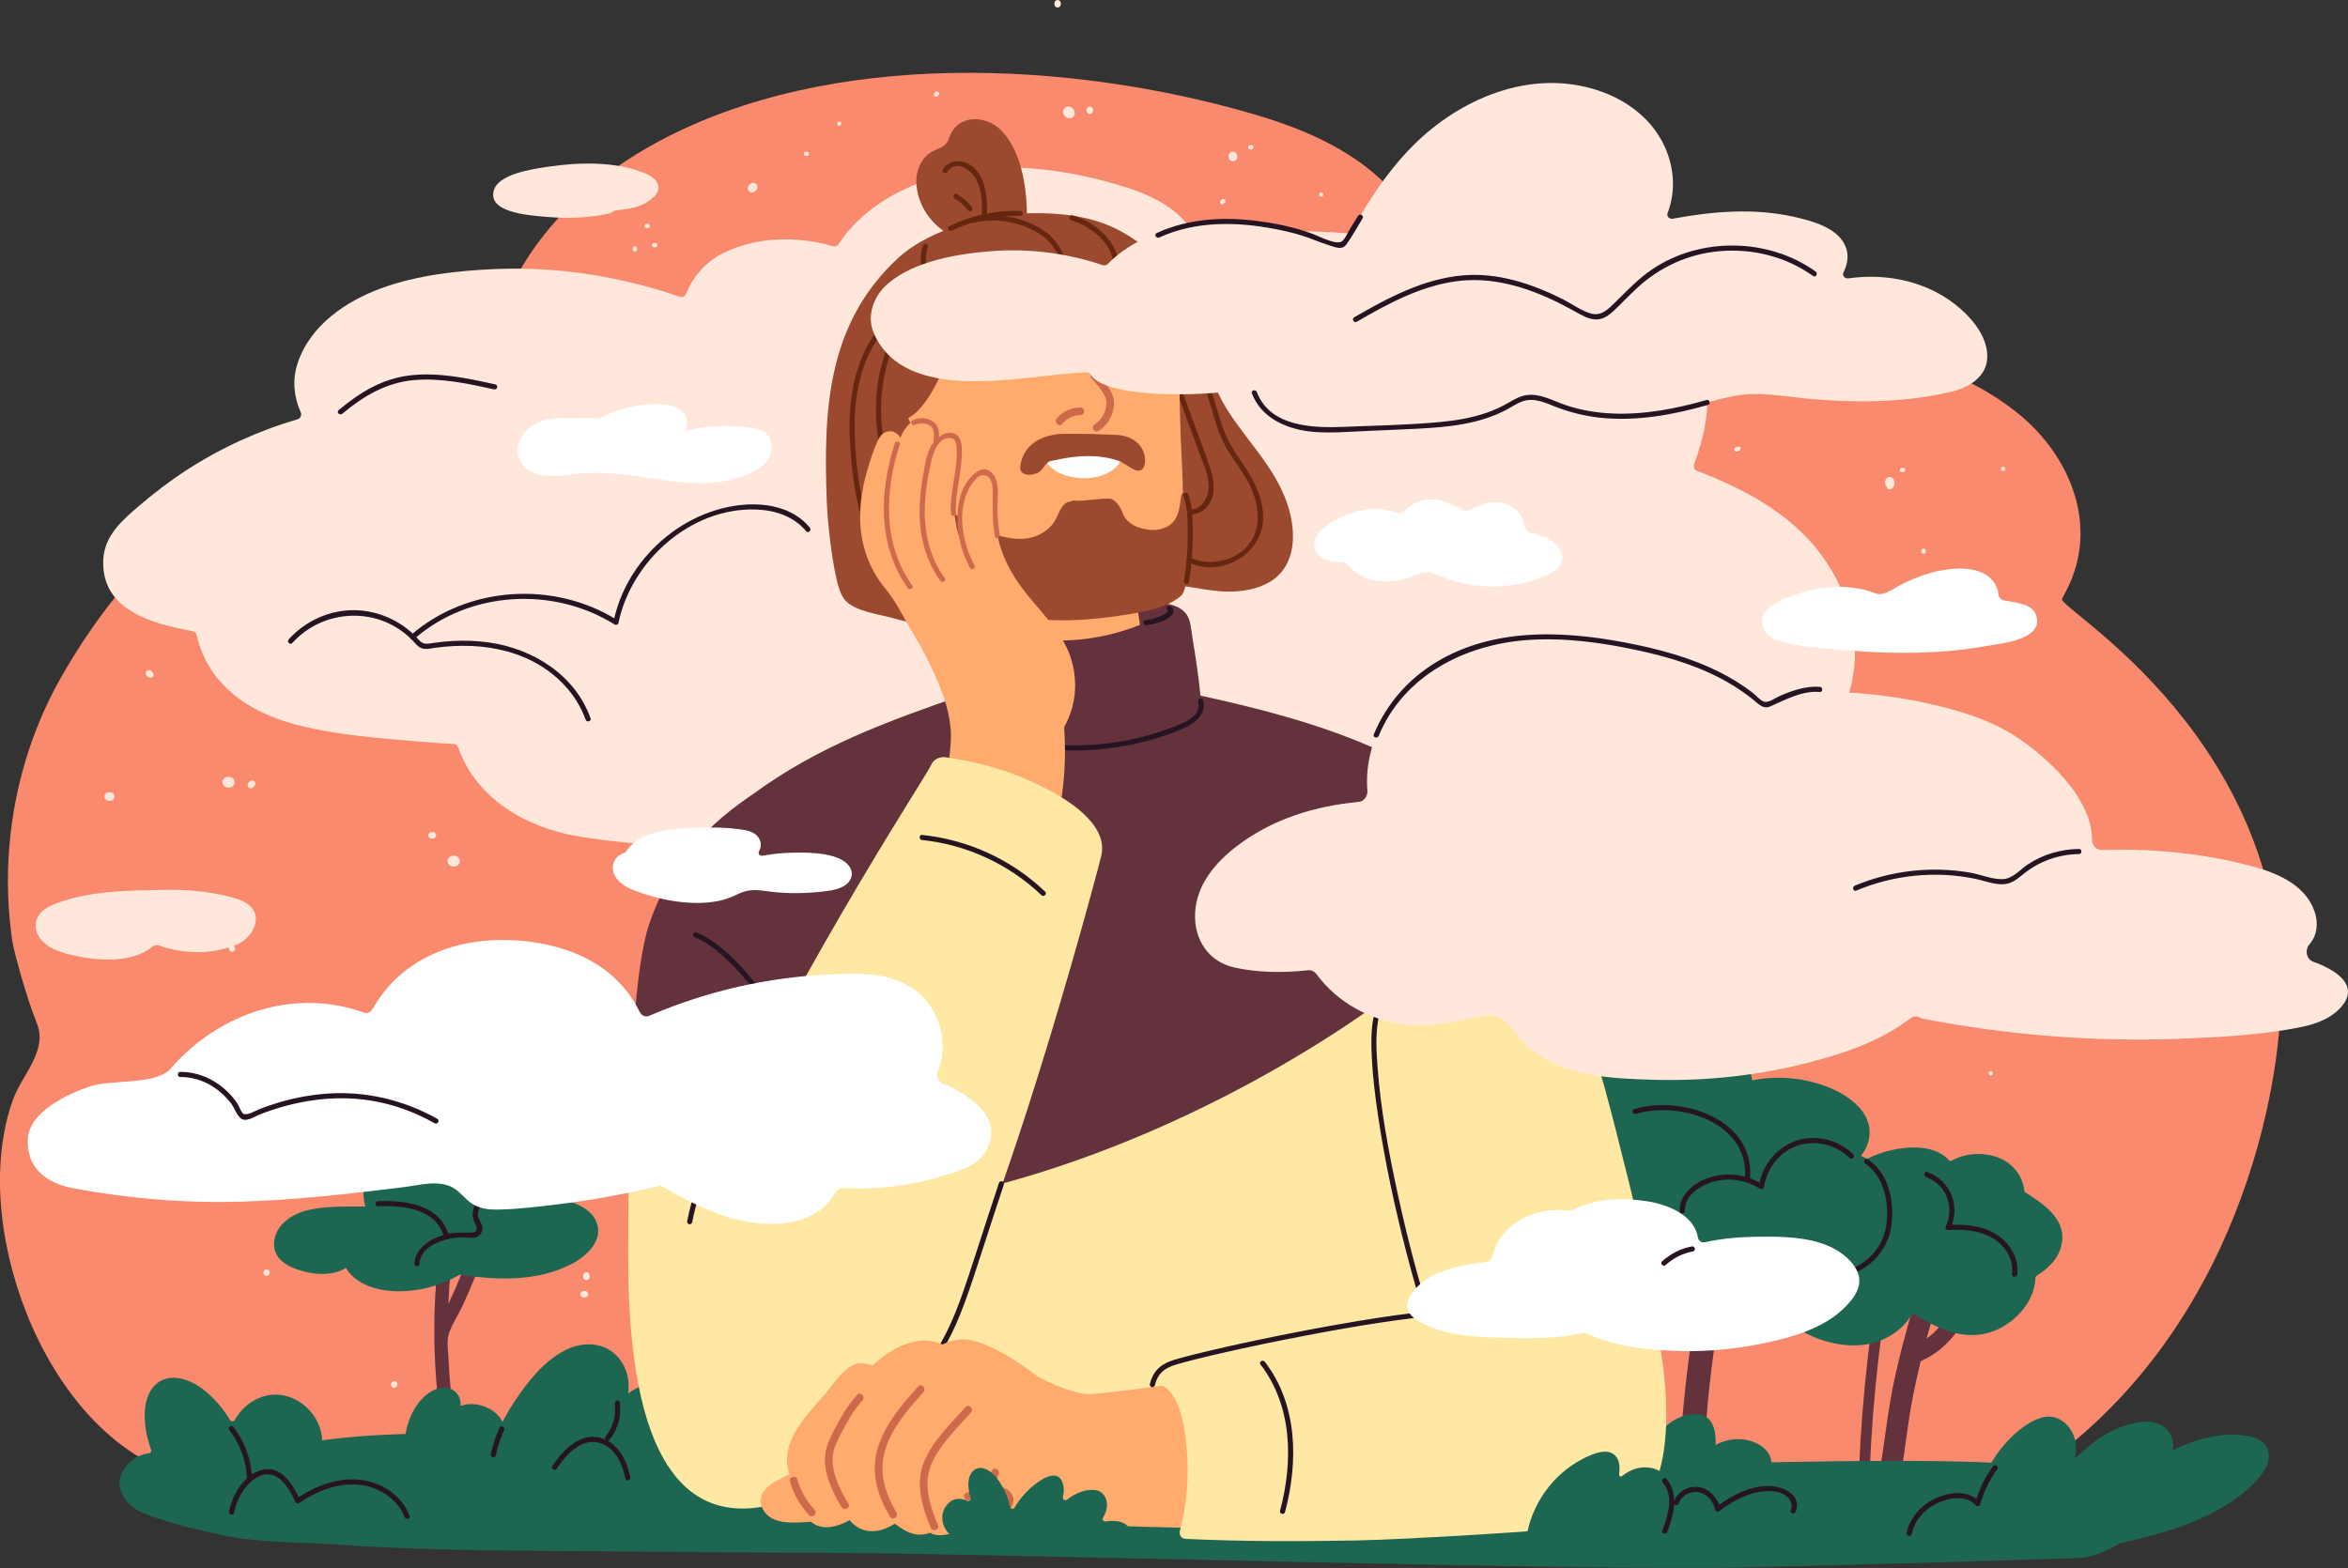
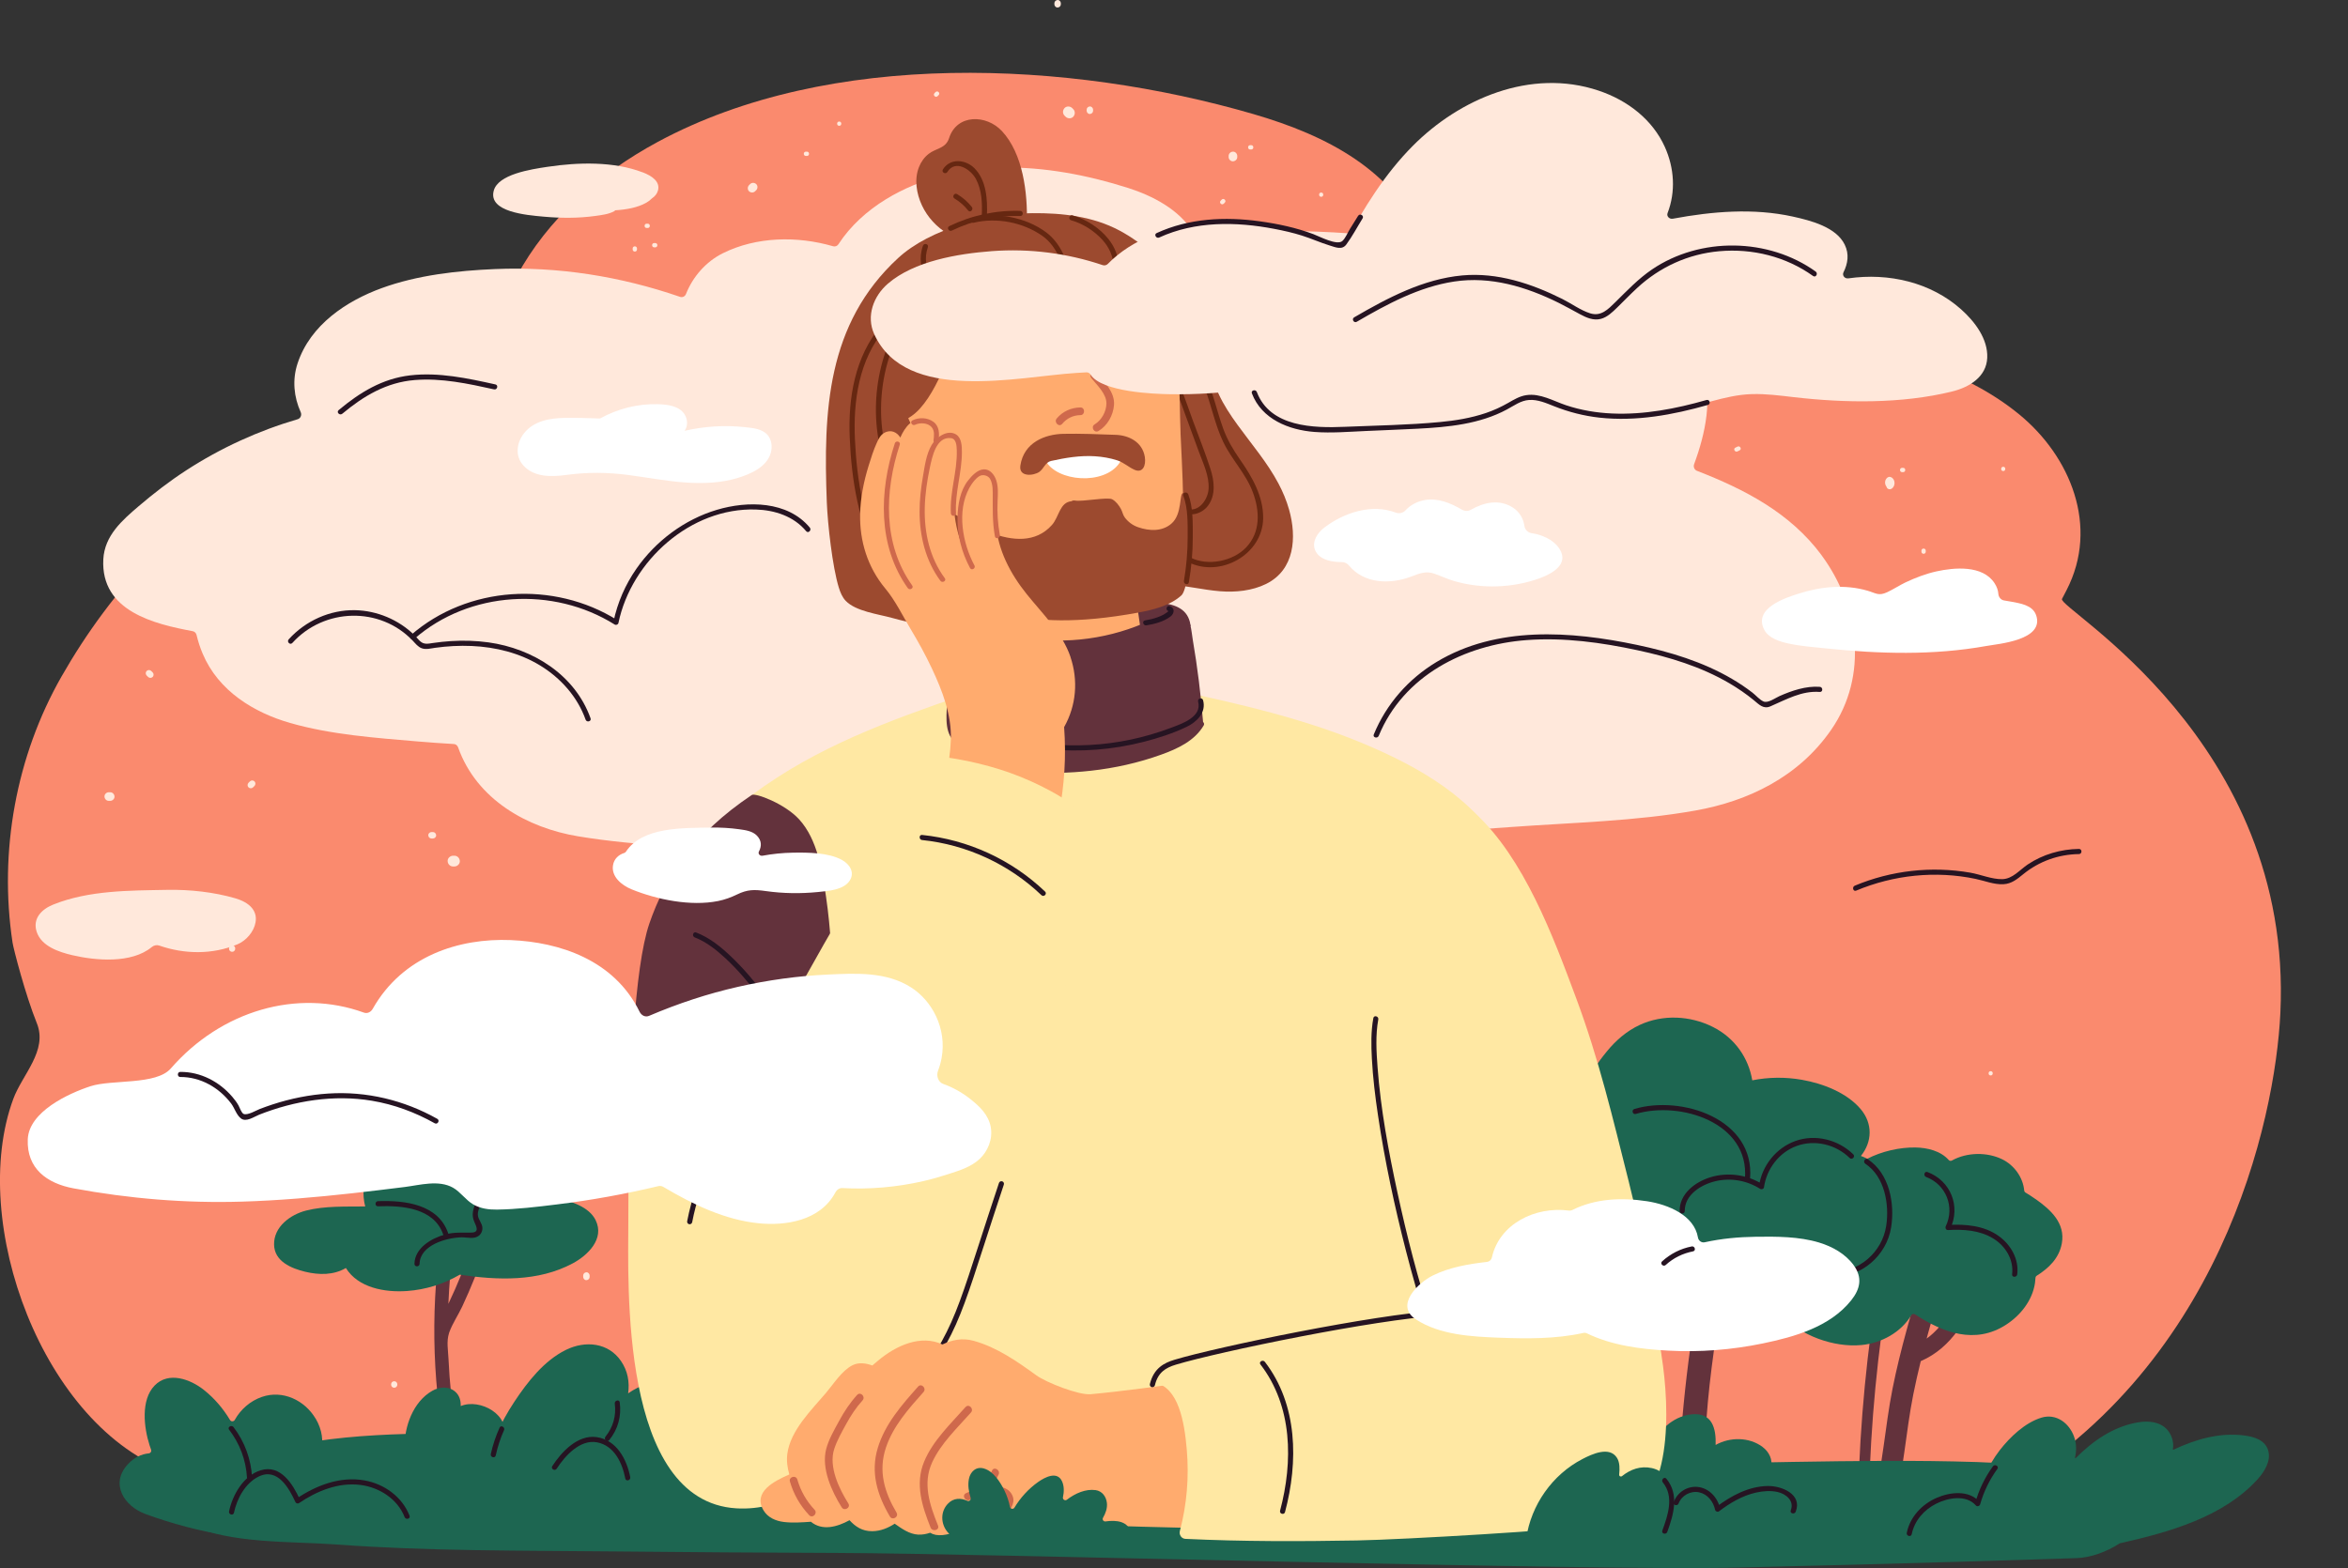
<svg xmlns="http://www.w3.org/2000/svg" id="Layer_2" data-name="Layer 2" viewBox="0 0 916.52 612.25">
  <rect x="0" y="0" width="916.52" height="612.25" fill="#333333" stroke="none" />
  <defs>
    <style>      .cls-1 {        fill: #261422;      }      .cls-2 {        fill: #662711;      }      .cls-3 {        fill: #fa8a6e;      }      .cls-4 {        fill: #fff;      }      .cls-5 {        fill: #1d6651;      }      .cls-6 {        fill: #ffab6e;      }      .cls-7 {        fill: #63323c;      }      .cls-8 {        fill: #ffe8db;      }      .cls-9 {        fill: #9c4a2f;      }      .cls-10 {        fill: #cf694c;      }      .cls-11 {        fill: #ffe8a3;      }    </style>
  </defs>
  <g id="Layer_1-2" data-name="Layer 1">
    <g>
      <path class="cls-3" d="M555.03,100.08c1.21-1.91,1.67-4.17.77-6.26-11.82-27.3-37.52-40.84-66.62-49.3-72.02-20.94-165.14-25.41-232.44,10.89-23.12,12.47-43.13,30.24-55.05,52.46-1.35,2.51-1.3,4.94-.39,7.01-.08.45-.14.91-.16,1.4-.33,13.08,14.11,20.72,24.71,26.79,11.01,6.3,22.76,11.43,34.85,15.71,24.72,8.75,51.15,13.21,77.53,14.78,30.43,1.81,60.92-.51,91.08-4.24,14.86-1.84,29.66-4.02,44.44-6.33,13.86-2.16,27.9-4.19,41.13-8.72,13.47-4.61,26.18-11.45,34.43-22.55,6.85-9.21,9.13-21.07,5.71-31.64Z" />
      <path class="cls-3" d="M777.04,584.98c89.82-49.1,111.09-147.54,113.08-189.45,5.07-106.61-87.13-158.01-85.24-161.67.6-1.17,1.21-2.32,1.8-3.47,12.8-24.81,1.49-52.24-18.55-68.63-21.49-17.57-50.33-25.5-77.61-27.37-49.22-3.39-99.04.71-148.38.15-78.55-.88-157.16,2.04-235.39,8.9-72.74,6.38-149.12,11.73-217.26,38.88-36.77,14.65-66.28,48.16-85.48,81.83C6.31,295.17-.5,332.43,4.9,368.06c.36,2.38,5,20.39,9.47,31.44,4.36,10.76-5.63,19.96-9.18,29.57-17.72,48,11.54,128.32,62,145.9,14.16,4.93,88.97-5.24,103.61-1.28.03.33.09.66.18.97,1.1,3.83,162.35-4.1,239.15-.93,77.03,3.17,290.97,52.76,366.9,11.25Z" />
      <path class="cls-8" d="M711.09,216.85c-12.34-16.7-30.26-25.85-48.71-33.02-.99-.38-1.48-1.54-1.1-2.58,4.53-12.29,7.26-25.58,3.25-38.16-5.63-17.66-20.87-25.84-36.61-31.35-34.59-12.11-70.92-19.02-107.31-21-17.72-.96-35.47-.64-53.14.89-.69.06-1.33-.3-1.71-.91-5.49-8.93-15.91-14.3-25.38-17.32-15.77-5.03-32.8-8.28-49.31-7.97-15.68.29-31.61,4.02-45.25,12.37-7.2,4.41-13.87,10.35-18.53,17.55-.46.71-1.28,1.03-2.07.81-14.03-4.09-29.93-3.8-43.03,2.7-6.63,3.29-11.76,9.19-14.43,15.95-.37.95-1.38,1.42-2.3,1.1-23.27-8.03-47.71-11.91-72.33-10.85-14.69.63-30.17,2.35-44.14,7.44-13.68,4.99-27.87,14.29-32.85,29.44-2.11,6.4-1.42,13.11,1.23,18.97.51,1.13-.04,2.45-1.18,2.78-15.3,4.48-30.01,11.19-43.57,20-6.48,4.21-12.63,8.95-18.54,14-6.34,5.42-13.26,11.41-13.75,20.69-1.08,20.39,20.15,25.3,34.89,28.07.75.14,1.33.72,1.51,1.49.59,2.49,1.38,4.93,2.36,7.24,6.14,14.64,20.04,23.05,34.17,27.11,16.06,4.61,33.36,5.8,49.89,7.22,4.67.4,9.34.72,14.02,1,.75.04,1.38.56,1.65,1.3,7.25,20.44,27.08,31.46,46.83,34.73,23.87,3.96,48.56,4.39,72.68,5.35,48.38,1.91,96.82,1.43,145.2-.4,49.01-1.85,97.95-5.08,146.87-8.62,23.69-1.71,47.87-2.22,71.32-6.38,20.79-3.68,40.42-13.23,53.07-31.54,14.61-21.14,10.92-48.29-3.74-68.13Z" />
      <path class="cls-7" d="M733.52,498.69c-4.75,28.24-7.51,56.77-8.21,85.41-.07,2.7,4.13,2.7,4.2,0,.69-28.26,3.37-56.42,8.06-84.29.44-2.64-3.6-3.78-4.05-1.12Z" />
      <path class="cls-7" d="M767.41,499.39c-3.65,8.34-7.75,17.85-15.37,23.27,2.18-8.02,4.56-15.99,6.94-23.95,1.55-5.19-6.55-7.41-8.1-2.23-4.53,15.12-9.07,30.27-12.15,45.77-2.98,14.97-3.76,30.35-7.82,45.1-1.44,5.22,6.66,7.45,8.1,2.23,4.06-14.75,4.84-30.13,7.82-45.1.87-4.36,1.86-8.69,2.92-13.01,12.32-5.35,18.29-16.91,23.45-28.69,1.72-3.92-4.07-7.35-5.8-3.39Z" />
      <path class="cls-5" d="M794.66,468.27c-1.23-.88-2.59-1.77-4.03-2.64-.29-.17-.47-.48-.5-.81-.47-5.09-3.88-9.88-8.63-12.19-5.83-2.84-13.73-2.77-19.57.49-.42.23-.95.18-1.26-.18-3.13-3.55-8.32-4.82-13.02-4.9-11.87-.18-28.48,5.96-31.22,18.99-.05.22-.07.43-.09.64-.63-.35-1.41-.52-2.35-.44-10.67.97-20.24,7.49-24.15,17.65-3.69,9.58-1.36,20.9,5.5,28.46,7.37,8.12,20.4,12.86,31.24,11.84,7.85-.74,15.49-4.97,19.48-11.66.3-.51.97-.64,1.46-.32,10.8,7.11,23.44,11.89,35.55,4.03,5.63-3.65,10.23-9.45,11.26-16.21.1-.69.17-1.38.2-2.07.02-.34.19-.66.49-.84,4.71-2.96,8.76-6.84,9.8-12.65,1.4-7.87-4.31-13.06-10.15-17.21Z" />
      <path class="cls-5" d="M733.19,456.66c-1.59-2.74-4.03-4.34-6.81-5.31,4.44-5.51,4.7-12.67-.13-18.35-5.41-6.36-14.64-9.93-22.86-11.38-6.46-1.14-13.04-1.07-19.41.2-1.43-8.55-6.62-16.48-15.45-20.88-8.8-4.39-19.44-4.93-28.44-.77-5.12,2.37-9.43,6.13-12.89,10.39-1.72,2.12-3.73,4.61-5.11,7.26-12.6,1.62-19.56,12.56-16.06,24.09.78,2.55,1.19,3.29-1.22,4.99-1.34.95-3.03,1.61-4.52,2.3-3.27,1.51-6.64,2.81-9.95,4.25-5.59,2.42-11.14,5.28-15.43,9.57-7.72,7.71-10.06,21.26.11,28.17,1.81,1.23,3.78,2.13,5.88,2.78.42.68,1.13,1.21,2.14,1.33,31.04,3.63,62.37,3.16,93.5.91,7.66-.55,15.32-1.17,22.97-1.93,5.57-.55,11.61-1.3,15.51-5.58,1.53-1.68,2.62-3.82,2.87-6.05.33-2.98-1.49-4.49-1.99-7.18-.89-4.79,10.32-4.91,13.5-6.46,4.93-2.41,6.48-7.75,3.8-12.35Z" />
      <path class="cls-9" d="M391.07,51.16c-6.06-6.5-17.56-6.7-20.6,2.76-1.32,4.11-5.02,3.88-7.94,6.13-1.73,1.33-2.99,3.12-3.8,5.14-1.92,4.8-1,10.43,1.14,15,4.35,9.31,14.32,15.28,24.52,14.88.3.68,1,1.2,1.93,1,5.14-1.15,9.72-3.68,13.46-7.38.06-.05.09-.11.14-.17.5-.24.88-.72.9-1.43.34-11.58-1.44-27.03-9.75-35.94Z" />
      <path class="cls-7" d="M175.26,520.55c.05-.16.1-.31.16-.47,1.25-3.41,3.5-6.71,5.04-10.02,3.43-7.35,6.45-14.88,9.04-22.57,1.1-3.26-4.06-4.66-5.15-1.42-2.65,7.87-5.77,15.54-9.33,23.02.32-7.59.98-15.17,2.02-22.71.46-3.36-4.68-4.81-5.15-1.42-3.95,28.77-2.97,57.84,3.03,86.26.71,3.36,5.86,1.94,5.15-1.42-1.79-8.47-3.12-17.03-4-25.63-.46-4.54-.8-9.09-1.01-13.64-.15-3.37-.83-6.71.2-9.98Z" />
      <path class="cls-5" d="M232.52,476.45c-2.56-5.24-9.62-7.56-15.86-8.67,7.17-6.22,15.14-16.64,4.78-22.4-10.84-6.03-24.68-6.67-36.6-3.56-11.13-1.87-23.01-1.87-32.59,4.89-7.9,5.58-12.11,15.14-9.69,24.36-7.66.09-15.84-.26-23.14,1.62-6.08,1.57-12.58,6.31-12.44,13.28.13,6.55,6.71,9.28,12.14,10.59,5.45,1.32,11.15,1.35,15.89-1.46,4.79,7.73,15.19,9.6,23.87,8.98,7.32-.52,14.34-2.73,20.59-6.37,14.84,2.19,30.55,2.82,44.09-4.42,5.84-3.12,12.52-9.56,8.95-16.84Z" />
      <path class="cls-9" d="M499.05,188.82c-4.33-8.19-10.41-15.25-15.99-22.93-2.79-3.84-5.42-7.82-7.38-12.08-2.42-5.25-3.6-10.87-4.87-16.42-2.12-9.27-5.25-18.14-10.69-26.25-5.72-8.53-13.66-16.06-23.14-21.13-10.34-5.52-22.22-6.88-34.02-6.78-16.9.14-39.78,5.89-52.42,17.56-27.82,25.68-29.17,59.73-27.8,95.32.33,8.43,2.18,25.19,4.68,33.3.59,1.9,1.36,3.8,2.73,5.22,3.91,4.06,12.67,5.16,17.95,6.61,7.46,2.05,15.06,3.69,22.82,3.94,11.71.38,23.41-1.55,34.44-5.08,10.95-3.5,21.59-7.94,32.91-10.39,6.02-1.3,12.18-1.93,18.36-1.48,6.59.48,13,2.09,19.58,2.62,6.07.49,12.57-.17,18-2.85,11.19-5.53,12.02-18.25,8.98-29-1.03-3.64-2.45-7-4.14-10.19Z" />
      <path class="cls-7" d="M464.73,244.43c-.77-6.97-6.41-8.27-10.93-9.04-8.13-1.39-16.54-1.82-24.78-2.3-8.58-.5-17.2-.5-25.79.02-6.36.38-12.69,1.1-19,1.91-4.97.61-14.2.93-14.2,7.37,0,.59,2.19,6.27,5.13,8.47,4.18,3.14,9.23,5.82,14.04,8.03,8.77,4.03,18.53,6.07,28.32,6.21,9.77.14,19.58-1.6,28.59-5.07,8.08-3.11,16.99-7.21,16.87-16.31.37-.25,1.81,1.25,1.75.71Z" />
      <path class="cls-2" d="M458.07,132.35c5.25,5.48,9.43,11.91,12.14,19.01,2.67,6.99,4.03,14.44,7.27,21.21,3.3,6.9,8.87,12.4,11.56,19.65,2.73,7.34,3.07,15.58-2.67,21.58-5.14,5.36-14.94,7.34-21.64,3.91-1.14-.58-2.16,1.14-1.01,1.73,12.49,6.38,29.18-2.89,29.34-17.07.1-8.58-4.28-16.11-9.02-22.91-2.68-3.84-4.98-7.73-6.59-12.14-1.53-4.18-2.62-8.49-3.99-12.72-2.88-8.89-7.5-16.91-13.97-23.66-.89-.93-2.3.48-1.41,1.41h0Z" />
      <path class="cls-2" d="M456.4,147.06c2.63,4.45,4.26,9.38,6.03,14.22,1.83,4.99,3.66,9.99,5.49,14.98,1.7,4.63,4.2,9.69,3.83,14.74-.35,4.79-4.94,10.33-9.97,6.83-1.06-.74-2.06,1-1.01,1.73,3.5,2.44,8.26,1.21,10.75-2.09,3.18-4.22,2.45-9.83.92-14.53-2.08-6.41-4.61-12.69-6.92-19.01-2.21-6.03-4.11-12.33-7.4-17.88-.65-1.11-2.38-.1-1.73,1.01h0Z" />
      <path class="cls-11" d="M628.76,577.27c-.03-.11-.07-.2-.1-.29,1.89-74.23-9.01-171.53-39.4-239.88-9.94-22.36-31.33-35.45-52.94-45-25.76-11.39-53.37-17.44-80.79-23.35-1.6-.34-2.73.72-3.05,1.95-10.39,2.03-20.98,2.62-31.53,1.66-8.79-.8-18.46-2.35-24.58-9.28,2.88-.33,2.76-4.97-.35-5.01-3.35-.04-6.44,1.2-8.89,3.46-.15.13-.27.27-.37.42-.55-.17,1.53,5.19.87,5.42-29.95,10.36-58.65,19.64-84.35,36.27-26.48,17.13-42.38,35.53-49.07,67.03-13.25,62.36,3.83,121.72-.96,185.33-.83,10.99-2.01,32.22,11.59,32.63,53.91,1.61,78.5,2.34,132.39,4.59,26.74.99,231.13-7.22,231.19-8.69,0-.22.01-.44.02-.67.78-1.78.96-3.93.31-6.57Z" />
      <path class="cls-7" d="M665.32,493.76c-5.78,28.67-9.23,57.77-10.27,87.01-.21,5.95,19.18,1.26,13.72-1.07-7.28-3.1-.16-55.6,5.46-83.48,1.17-5.8-7.73-8.29-8.91-2.46Z" />
      <path class="cls-1" d="M216.67,457.61c-6.68-1-13.44-.2-19.62,2.58-5.31,2.38-11.46,6.73-12.44,12.93-.22,1.37-.03,2.63.52,3.91.83,1.91,2.11,4.19-1.17,4.24-3.51.06-6.75-.22-10.19.73-5.34,1.47-11.86,5.24-11.99,11.47-.03,1.29,1.97,1.29,2,0,.15-7.35,10.58-10.24,16.42-10.35,2.17-.04,4.92.85,6.76-.66,1.25-1.02,1.67-2.74,1.09-4.24-.7-1.84-1.85-2.8-1.45-4.99.26-1.45,1-2.85,1.84-4.05,1.85-2.66,4.55-4.63,7.37-6.16,6.18-3.37,13.4-4.53,20.34-3.49,1.26.19,1.8-1.74.53-1.93h0Z" />
-       <path class="cls-7" d="M307.07,483.06c26.1-11.84,52.14-12.54,79.88-19.77,89.49-23.3,156.93-74.81,166.24-83.43,8.66-8.03-6.28-28.69,4.28-34.04,9.71-4.92,20.07-8.16,30.2-12.02-10.51-20.37-30.82-32.63-51.34-41.71-25.76-11.39-53.37-17.44-80.79-23.35-1.6-.34-2.73.72-3.05,1.95-10.39,2.03-20.98,2.62-31.53,1.66-8.79-.8-18.46-2.35-24.58-9.28,2.88-.33,2.76-4.97-.35-5.01-3.35-.04-6.44,1.2-8.89,3.46-.15.13-.27.27-.37.42-.55-.17,1.53,5.19.87,5.42-29.95,10.36-58.65,19.64-84.35,36.27-26.48,17.13-42.38,35.53-49.07,67.03-10.47,49.27-2.01,96.66-.36,145.76,15.27-14.38,34.04-24.65,53.21-33.35Z" />
      <path class="cls-5" d="M261.46,538.78c-5.9.06-11.57,2-16.27,5.26.59-4.32-.09-8.68-2.79-12.62-4.94-7.21-13.9-8.09-21.5-4.35-8.57,4.22-15,12.53-20.07,20.16-5.52,8.3-9.53,17.44-12.04,26.98-.75,2.86,3.84,4.08,4.59,1.22.43-1.62.91-3.24,1.43-4.85-.05.98.45,1.97,1.75,2.25,12.66,2.69,25.36,5.98,38.21,7.73,10.7,1.45,22.14,1.18,31.56-4.49,7.58-4.56,13.7-12.34,13.51-21.26-.21-9.99-8.37-16.12-18.39-16.03Z" />
      <path class="cls-5" d="M885.39,566.41c-1.23-4.25-5.67-5.47-9.58-5.95-9.54-1.17-18.83,1.53-27.42,5.59-.12.06-.25-.04-.23-.18.25-1.43.16-2.95-.39-4.5-2.1-5.97-8.14-6.95-13.66-5.93-9.38,1.73-17.23,7.21-23.88,13.89-.12.12-.31.01-.27-.15.6-2.7.63-5.47-.36-8.22-1.91-5.34-7.03-9.18-12.77-7.42-6.39,1.96-12.25,7.56-16.25,12.71-1.19,1.53-2.25,3.13-3.22,4.78-.03.05-.09.08-.15.08-2.52-.13-4.42-.2-5.46-.24-23.88-.77-47.89-.44-71.78-.06-49.86.8-99.69,2.73-149.57,2.43-99.28-.59-197.98-9.02-297.08-12.3-27.53-.91-55.12-1.47-82.69-1.25-.02,0-.03,0-.05,0-15.92.13-31.91.72-47.64,3.09-14.25,2.15-30.89,3.71-43.85,9.95-10.13,4.88-18.25,16.03-4.93,22.57,15.35,7.53,39.79,6.48,56.92,7.74,35.84,2.64,71.87,2.35,107.79,2.72,29.43.3,58.85.5,88.28.6,58.58.21,292.75,7.05,351.57,5.7,29.41-.68,58.82-1.45,88.22-2.32,14.56-.43,29.12-.89,43.68-1.36,5.38-.18,11.62-2.4,16.77-5.75.02-.01.03-.02.05-.02,19.37-4.37,40.54-10.29,53.94-25.17,2.55-2.83,5.15-7.06,4-11.04Z" />
      <path class="cls-6" d="M416.62,276.08c6.98-.36,14.28-1.46,20.82-4.02,3.96-1.54,7.71-3.54,11.46-5.53-2.73-13.45-4.77-27.06-6.32-40.69.43-.45.58-1.17.02-1.73-.08-.08-.17-.16-.25-.24-.08-.71-.64-1.1-1.2-1.18-9.62-9.2-22.76-16.31-35.25-20.49-6.21-2.08-12.86-3.11-19.38-2.13-3.3.5-17.09-11.91-16.91-10.71,0,0,10.64,54.33,12.5,78.26,10.09,6.43,22.78,9.07,34.5,8.47Z" />
      <path class="cls-6" d="M460.82,169.17c-.65-16.15.39-33.88-6.11-49.04-3.77-8.79-10.5-15.71-19.14-19.8-26.08-12.33-60-6.18-75.26,19.62-5.9,9.97-9.09,22.87-7.98,34.45,1.05,11,7.58,18.88,15.16,26.13,1.79,7.49,3.58,14.97,5.37,22.46,2.95,12.33,3.51,25.74,17.11,30.92,9.76,3.71,22.24,3.52,32.54,3.11,13.42-.53,30.96-2.32,37.48-16.16,3.48-7.39,1.19-42.48.82-51.69Z" />
      <path class="cls-7" d="M469.61,281.92c-.88-10.77-2.2-21.5-4.03-32.17-.58-3.38-.64-8.46-4.07-10.68-3.39-2.18-7.1.42-10.06,1.95-3.55,1.84-7.3,3.38-11.12,4.67-8.02,2.7-16.52,4.19-25.05,4.39-7.47.18-15.05-.42-22.3-2.16-3.65-.88-7.23-2.05-10.59-3.65-3.55-1.69-10.75-8.86-12.55-1.17-.96,4.09-.07,9.14,0,13.32.08,4.61.2,9.21.36,13.82-.19.18-.31.43-.31.76-.03,4.86-1.44,11.75.93,16.28.86,1.64,2.31,2.83,4,3.77,13,11.32,34.27,11.73,50.97,9.89,9.37-1.03,18.6-3.1,27.4-6.26,6.63-2.37,13.12-5.46,16.65-11.4.32-.53.14-1.04-.22-1.37Z" />
      <path class="cls-9" d="M461.9,192.48c-1.77,0-.21,8.23-4.72,12.04-3.62,3.05-8.5,2.87-12.97,1.32-2.05-.71-3.87-2.05-5.17-3.8-.74-1-.91-2.26-1.5-3.33-.79-1.41-1.94-2.96-3.39-3.75-1.83-1-11.56,1.01-14.56.48-.56-.1-1,.02-1.34.26-4.65.44-4.82,6.1-7.62,9.26-12.76,14.4-37.08-4.02-42.02-6.67-1.06-.57-2.16-.37-2.91.6-1.25,1.62-1.24,3.28-.99,5.25.52,4.05,1.67,8.13,2.86,12.02,1.6,5.24,3.29,11.79,8.15,15,5.28,3.49,20.22,17.01,68.71,8.01,5.65-1.05,12.31-2.7,16.68-6.66,4.36-3.95,3.63-40.03.79-40.03Z" />
      <path class="cls-1" d="M467.67,273.92c1.66,6.13-6.61,8.75-10.87,10.36-4.99,1.87-10.12,3.37-15.33,4.48-10.66,2.26-21.6,2.81-32.44,1.77-1.28-.12-1.27,1.88,0,2,12.54,1.2,25.22.25,37.42-2.88,5.69-1.46,11.43-3.3,16.74-5.85,4.02-1.93,7.73-5.57,6.42-10.4-.34-1.24-2.27-.71-1.93.53h0Z" />
      <path class="cls-11" d="M331.27,497.96c-1.93-17.33-3.42-34.71-4.48-52.12-7.62-3.52-14.12-8.45-21.24-12.98-7.01-4.46-14.53-8.4-21.86-12.32-11.83-6.33-23.91-10.57-36.94-9.01-1.26,23-1.49,48.02-1.49,65.51,0,23.62-3.5,109.18,42.18,111.9,18.12,1.08,35.16-9.81,44.89-26.47,5.04-8.64,5.02-17.99,3.69-27.64-1.69-12.28-3.39-24.54-4.76-36.86Z" />
      <path class="cls-7" d="M247.64,454.23c9.12-3.41,18.23-6.75,27.58-9.49,9.35-2.73,19-5.45,28.67-6.79,7.44-1.03,15.04.23,22.43-.72-.18-3.4-.34-6.8-.49-10.2-1.09-25.53.33-51.51-3.39-76.85-1.48-10.12-3.31-22.35-10.48-30.23-5.61-6.17-17.14-10.46-18.52-9.53-22.76,15.22-33.86,32.36-39.97,50.18-5.94,17.32-7.63,60.75-8.06,94.5.73-.31,1.48-.6,2.22-.88Z" />
      <path class="cls-1" d="M271.19,366.02c4.56,1.75,8.51,4.93,12.06,8.22,4.61,4.29,8.72,9.12,12.53,14.12,7.85,10.31,14.69,21.54,20.18,33.29,2.37,5.07,4.56,10.33,5.82,15.8.29,1.25,2.22.72,1.93-.53-2.55-11.11-8.32-21.7-14.07-31.43-6.75-11.43-14.55-22.68-24.17-31.9-4.02-3.85-8.5-7.49-13.75-9.5-1.2-.46-1.72,1.47-.53,1.93h0Z" />
      <path class="cls-1" d="M456.04,238.59c.28.09-1.9,1.43-1.97,1.46-.76.38-1.54.72-2.33,1-1.56.56-3.16.93-4.79,1.19-1.27.2-.73,2.13.53,1.93,3.15-.49,6.85-1.47,9.43-3.46,1.53-1.18,1.8-3.39-.33-4.05-1.23-.38-1.76,1.55-.53,1.93h0Z" />
      <path class="cls-10" d="M425.98,147.61c2.21,2.78,5.94,6.12,5.9,9.94-.03,3.16-1.9,6.53-4.6,8.15-1.65.99-.15,3.59,1.51,2.59,3.48-2.09,5.74-6.1,6.05-10.12.4-5.1-3.82-9.01-6.74-12.69-1.2-1.51-3.31.62-2.12,2.12h0Z" />
      <path class="cls-10" d="M421.71,159.09c-3.57.04-6.91,1.55-9.22,4.29-1.24,1.47.88,3.6,2.12,2.12,1.82-2.16,4.27-3.38,7.1-3.41,1.93-.02,1.93-3.02,0-3h0Z" />
      <path class="cls-9" d="M465.2,130.16c-1.58-6.33-3.63-12.47-6.66-18.25-.31-.59-.76-.9-1.24-1-.7-.15-1.31-.58-1.76-1.15-9.75-12.37-27.22-18.53-43.41-19.18-14.91-.6-29.86,3.46-41.29,12.1-.12.01-.24.03-.37.06-10.52,2.95-17.05,12.68-22.65,21.41-7.14,11.15-7.2,24.8-8.84,37.6,0,.05,0,.09,0,.13-2.1,1.16-1.01,4.83,1.41,3.9,10.64-4.08,5.86,3.11,15.32-3.27,9.56-6.45,16.1-27.76,17.92-33.32,2.18-6.69,7.32-10.53,14.18-11.84,6.95-1.32,13.85.02,20.79.58,8.48.68,16.87.1,25.25-1.27,9.59-1.57,16.43,5.3,22.35,11.79.27.3.54.59.72.95,2.52,5.15,4.05,11.03,5.84,16.08.54,1.52,3.03,2.28,3.84.5,2.24-4.92-.17-10.88-1.4-15.82Z" />
      <path class="cls-2" d="M434.36,115.03c3.4-7.3,3.5-15.19-1.67-21.67-3.47-4.35-8.69-7.77-14.06-9.28-1.24-.35-1.77,1.58-.53,1.93,4.6,1.29,9.02,4.12,12.22,7.65,5.32,5.86,5.57,13.38,2.31,20.37-.54,1.16,1.18,2.18,1.73,1.01h0Z" />
      <path class="cls-2" d="M417.59,112.69c.71-7.78-2.86-17.26-9.25-21.99-8-5.93-19.24-7.97-28.82-5.66-1.25.3-.72,2.23.53,1.93,8.97-2.17,19.2-.2,26.8,5.11,6.13,4.28,9.4,13.36,8.74,20.61-.12,1.28,1.88,1.27,2,0h0Z" />
      <path class="cls-2" d="M343.93,127.17c-10.24,12.07-12.89,28.23-12.25,43.62.69,16.67,3.44,33.89,11.61,48.66.62,1.13,2.35.12,1.73-1.01-7.86-14.22-10.54-30.77-11.3-46.82-.71-15.08,1.56-31.15,11.63-43.03.83-.98-.58-2.4-1.41-1.41h0Z" />
      <path class="cls-2" d="M360.26,95.96c-3.37,9.68,3.48,18.46,12.27,21.83,1.2.46,1.72-1.47.53-1.93-7.82-2.99-13.86-10.76-10.87-19.37.42-1.22-1.51-1.74-1.93-.53h0Z" />
      <path class="cls-2" d="M353.87,120.98c-12.42,18.03-15.41,41.75-7.85,62.29.44,1.2,2.37.68,1.93-.53-7.4-20.09-4.5-43.12,7.65-60.75.73-1.06-1-2.06-1.73-1.01h0Z" />
      <path class="cls-8" d="M765.45,120.74c-11.79-10.5-28.21-14.31-43.96-12.05-1.43.2-2.5-1.15-1.9-2.36,1.7-3.41,2.3-7.09.47-10.83-3.34-6.8-13.04-9.35-20.26-10.94-15.4-3.38-31.36-2.03-46.81.83-1.39.26-2.54-.97-2.07-2.19,3.22-8.32,2.65-17.6-1.08-25.86-4.74-10.49-14.29-18.08-25.82-21.95-26.62-8.94-54.44,3.37-72.45,21.46-11.14,11.19-19.26,24.47-26.57,37.96-.4.74-1.33,1.1-2.19.85-16.85-5.01-34.43-9.85-52.29-8.49-14.26,1.08-28.46,6.03-38.11,15.89-.5.51-1.29.7-1.99.46-13.79-4.66-28.62-6.57-43.29-5.46-13.45,1.02-30.35,3.91-40.55,12.7-5.63,4.85-8.55,12.66-5.34,19.71,12.37,27.18,56.01,16.59,78.88,15.15.9-.06,1.8-.11,2.7-.16.43-.02.86-.05,1.29-.07.66-.03,1.25.34,1.58.87,4.42,6.87,25.04,7.56,30.75,7.66,10.5.19,21-.51,31.36-2.03,1.21-.18,2.22.74,2.11,1.86-.17,1.62.28,3.27,1.59,4.92,3.21,4.04,10.2,5.4,15.22,6.19,7.31,1.15,14.82,1.36,22.21,1.18,15.19-.37,30.25-2.74,45.13-5.45,6.64-1.21,13.26-2.54,19.86-3.95.33-.07.67-.05.98.04,14.35,4.48,29.56,6.36,44.76,5.31,9.66-.67,18.87-2.71,28.13-5.23,5.28-1.43,10.57-2.73,16.11-2.88,5.45-.15,10.86.56,16.25,1.19,20.04,2.32,41.97,2.63,61.66-2.16,7.15-1.74,13.57-5.86,13.89-13.21.31-7.31-4.78-14.1-10.27-18.98Z" />
      <path class="cls-4" d="M794.75,240.13c-1.39-3.97-6.47-4.57-9.73-5.21-.91-.18-1.83-.33-2.74-.47-1.23-.18-2.16-1.28-2.25-2.64-.09-1.29-.55-2.67-1.49-4.12-4.67-7.17-15.83-6.09-22.61-4.6-4.17.92-8.21,2.46-12.11,4.3-2.29,1.08-4.76,2.72-7.19,3.85-3.36,1.56-4.38.36-7.63-.59-8.86-2.59-18.32-1.63-27.03,1.17-4.9,1.57-17.75,5.63-13.29,14.12,1.78,3.38,6.31,4.64,9.48,5.33,4.8,1.05,9.75,1.4,14.61,1.9,20.8,2.16,41.87,2.78,62.56-.94,4.78-.86,22.88-2.26,19.43-12.1Z" />
      <path class="cls-4" d="M328.57,335.72c-5.28-2.84-13.15-2.89-19.06-2.79-4,.06-7.96.47-11.86,1.19-1.04.19-1.87-.77-1.41-1.64,1.06-2.01,1.16-4.22-.83-6.25-1.7-1.74-4.44-2.11-6.82-2.44-3.64-.51-7.31-.72-10.99-.66-11.05.18-26.88-.31-33.27,9.42-.16.24-.41.42-.71.51-2.2.69-3.92,2.33-4.33,4.72-.76,4.42,3.25,7.84,7.3,9.48,9.86,4.01,23.04,6.7,33.72,4.55,2.6-.52,5.05-1.42,7.39-2.56,4.07-1.98,6.73-1.96,11.19-1.33,6.78.96,13.66,1.05,20.47.37,4.13-.42,10.01-.83,12.34-4.48,2.01-3.14.02-6.39-3.14-8.09Z" />
      <path class="cls-8" d="M250.86,67.3c-11.27-4.32-25.06-3.97-37.04-2.18-6.62.99-19.4,2.91-21.1,9.36-2.19,8.28,12.74,9.51,19.46,10.11,6.71.61,13.5.65,20.16-.27,2.46-.34,5.26-.67,7.37-1.83.15-.08.31-.21.48-.38,4.35-.28,8.66-1.03,12.07-2.95.82-.46,1.58-1.05,2.21-1.69,1.14-.77,2-1.77,2.36-3.08.94-3.42-2.23-5.68-5.97-7.11Z" />
      <path class="cls-8" d="M98.43,354.64c-1.51-1.91-4.03-3.15-6.57-3.89-8.35-2.44-17.79-3.46-26.49-3.3-14.78.27-30.7.14-44.65,5.77-4.46,1.8-8.09,5.43-6.4,10.61,1.85,5.67,8.73,7.91,13.92,9.13,9.06,2.12,23.11,3.37,30.99-3.17.82-.68,1.92-.94,2.93-.59,9.86,3.43,20.77,3.58,30.54-.49,3.38-1.41,6.44-4.9,7.06-8.63.37-2.22-.2-4.01-1.32-5.42Z" />
      <path class="cls-4" d="M436.71,176.91c-.28.09-.53.47-.94.45-8.38-.54-13.84-1.57-25.44,1.31-1.23.31-2.02,1.68-1.33,2.53,6.05,7.57,24.66,7.89,28.93-2.19.01-.03.02-.06.03-.08.6-1.67,0-2.41-1.24-2.03Z" />
      <path class="cls-9" d="M446.87,178.39c-.98-5.96-6.41-8.42-11.27-8.6-6.84-.25-13.68-.54-20.53-.4-7.06.14-15.42,3.29-16.78,12.38-.69,4.63,5.2,4.03,7.42,2.46,1.71-1.22,2.34-3.76,4.56-4.25,5.63-1.24,11.39-2.21,17.17-1.83,2.91.19,5.85.69,8.63,1.58,2.57.83,4.35,2.61,6.75,3.69,3.26,1.46,4.6-1.68,4.05-5.02Z" />
      <path class="cls-2" d="M398.26,82.34c-9.62-.29-19.06,1.76-27.72,5.96-1.16.56-.15,2.29,1.01,1.73,8.35-4.05,17.44-5.96,26.71-5.69,1.29.04,1.29-1.96,0-2h0Z" />
      <path class="cls-2" d="M369.78,67.16c3.13-5.01,9.13-1.05,11.15,2.7,2.35,4.37,2.52,9.55,2.3,14.4-.06,1.29,1.94,1.28,2,0,.28-6.27-.16-13.87-4.89-18.6-3.44-3.43-9.46-4.02-12.28.49-.68,1.09,1.04,2.1,1.73,1.01h0Z" />
      <path class="cls-2" d="M372.6,77.52c2.06,1.23,3.83,2.8,5.32,4.68.8,1.01,2.21-.42,1.41-1.41-1.59-2.01-3.53-3.68-5.73-5-1.11-.66-2.11,1.07-1.01,1.73h0Z" />
      <path class="cls-2" d="M461.88,193.51c1.89,4.9,1.71,11.1,1.71,16.3,0,5.71-.5,11.4-1.46,17.03-.21,1.26,1.71,1.8,1.93.53.99-5.81,1.54-11.67,1.53-17.56,0-5.35.17-11.76-1.78-16.83-.46-1.19-2.39-.67-1.93.53h0Z" />
      <path class="cls-6" d="M417.86,256.5c-3.16-9.34-10.76-16.66-17.04-24.46-6.48-8.04-11.35-17.39-12.02-27.33-.32-4.8-.04-10-.82-14.72-.42-2.52-.73-4.94-3.82-5.32-7.91-.97-9.38,11.56-9.56,16.02-.23,5.64.98,11.12,2.79,16.48-4.87-9.92-6.4-21.03-3.88-31.72,1.05-4.46,4.83-11.82-1.68-14.59-2.55-1.09-4.8-.3-6.67,1.23.6-3.48.14-6.9-4.14-8.12-4.68-1.33-7.81,2.76-9.59,6.88-1.23-2.03-3.63-3.34-6.29-1.82-1.51.87-2.24,2.44-2.88,3.85-1.32,2.9-2.28,5.98-3.21,9-1.9,6.16-3.19,12.54-3.31,18.93-.2,10.38,2.84,20.58,9.84,28.99,3.86,4.63,6.68,10.47,9.72,15.55,3.04,5.08,5.91,10.24,8.4,15.55,4.17,8.87,7.79,18.25,7.46,27.97-.32,9.45-2.94,19.18-5.4,28.36-.2.76.23,1.33.84,1.62.27.32.68.56,1.26.6,7.24.43,14.51,1.04,21.77,1.23,7.19.19,14.42-.69,21.57-1.25.62-.05,1.05-.33,1.31-.7.4-.14.72-.45.82-.96,2.18-11.22,2.87-22.53,2.04-33.87,4.76-8.44,5.55-18.27,2.47-27.39Z" />
      <path class="cls-11" d="M430,328.92c-2.09-11.19-18.58-19.8-27.52-23.84-10.5-4.75-21.86-7.77-33.26-9.4-2.42-.35-4.74.8-5.65,2.81-2.78,6.11-56.35,85.94-99.38,182.83-.11,9.96,1.8,19.9,6.43,28.86,10.76,20.83,33.56,30.35,56.22,27.97,8.4-.88,16.11-3.29,23.15-6.87,4.52-8.27,18.04-11.86,21.24-18.56,26.06-54.57,58.09-175.81,58.72-178.87.35-1.69.34-3.34.05-4.94Z" />
      <path class="cls-1" d="M339.76,564.92c-.22,0-.43-.07-.62-.21-.43-.34-.51-.97-.17-1.4,30.82-39.33,31.05-40.06,43.34-78.1,2.15-6.65,4.59-14.19,7.63-23.32.17-.52.74-.8,1.27-.63.52.17.81.74.63,1.27-3.04,9.12-5.47,16.66-7.62,23.3-12.4,38.37-12.64,39.1-43.67,78.72-.2.25-.49.38-.79.38ZM269.22,478.03c-.06,0-.12,0-.19-.02-.54-.1-.9-.63-.8-1.17,3.38-17.86,14.34-40.19,20.57-51.92,3.95-7.44,8.12-14.61,11.74-20.21,5.56-8.61,6.49-8.49,7.17-8.39.55.08.93.58.85,1.13-.06.44-.4.76-.81.84-3.14,2.21-31.77,48.32-37.56,78.91-.09.48-.51.81-.98.81Z" />
      <path class="cls-1" d="M359.94,328c17.43,1.8,33.91,9.44,46.58,21.53.93.89,2.35-.52,1.41-1.41-13.08-12.48-30.02-20.26-48-22.11-1.28-.13-1.27,1.87,0,2h0Z" />
      <path class="cls-10" d="M380.37,220.79c-4.64-8.66-6.99-21.22-1.98-30.31.86-1.56,2.82-4.37,4.56-4.85,1.27-.34,2.85.24,3.49,1.31.33.55.55,1.16.7,1.79.31,1.2.37,2.47.37,3.7.02,5.76-.2,11.27.84,16.98.23,1.26,2.16.73,1.93-.53-.8-4.38-1.09-8.77-.88-13.22.12-2.67.33-5.49-.51-8.08-.69-2.13-2.38-4.42-4.85-4.33-2.5.09-4.78,2.59-6.21,4.42-3.05,3.9-3.96,9.4-4.07,14.22-.17,6.95,1.61,13.79,4.88,19.89.61,1.13,2.34.13,1.73-1.01h0Z" />
      <path class="cls-10" d="M368.8,225.77c-5.87-7.94-8.05-17.71-7.83-27.47.12-5.34.91-10.63,2.02-15.85.86-4.02,2.45-12.1,8.22-11.38,2.08.26,2.21,2.96,2.26,4.8.22,8.3-2.79,16.25-2.3,24.58.08,1.28,2.08,1.29,2,0-.48-8.1,2.31-15.85,2.3-23.93,0-2.25-.08-5.53-2.27-6.88-3.43-2.11-7.8,1.17-9.51,4.05-2.16,3.64-2.74,8.36-3.45,12.46-.78,4.48-1.29,9.02-1.29,13.58,0,9.6,2.36,19.25,8.12,27.04.76,1.02,2.49.03,1.73-1.01h0Z" />
      <path class="cls-10" d="M366.39,172c.31-2.63.32-5.54-2.02-7.28-2.33-1.73-5.64-1.83-8.19-.59-1.16.56-.15,2.29,1.01,1.73,1.94-.94,5.08-.79,6.53,1,1.16,1.42.87,3.45.67,5.15-.15,1.28,1.85,1.27,2,0h0Z" />
      <path class="cls-10" d="M349.29,173.09c-6.11,18.61-6.75,39.95,5.05,56.53.74,1.04,2.48.04,1.73-1.01-11.52-16.18-10.81-36.83-4.85-54.99.4-1.23-1.53-1.75-1.93-.53h0Z" />
      <path class="cls-4" d="M386.75,440.14c-.9-4.94-4.44-8.16-7.76-10.83-3.34-2.7-7.01-4.73-10.85-6.1-1.82-.65-2.79-3.06-1.99-5.13.61-1.59,1.1-3.27,1.41-5.03,2.06-11.5-3.68-22.27-11.99-27.55-9.71-6.17-21.6-5.47-32.24-4.99-11.81.53-23.6,2.15-35.21,4.79-11.83,2.68-23.44,6.51-34.78,11.35-1.4.6-2.94-.1-3.7-1.65-9.95-20.26-31.32-27.15-50.26-27.94-20.08-.83-42.18,6.13-53.88,26.82-.76,1.35-2.15,1.97-3.45,1.5-26.01-9.45-55.73-.78-75.39,21.82-5.72,6.56-23.01,4.2-31.36,6.93-8.64,2.83-24.01,9.96-24.46,20.71-.48,11.43,7.49,17.23,17.88,19.16,21.68,4.02,43.67,5.85,65.74,5.18,14.38-.43,28.73-1.69,43.06-3.27,6.82-.76,13.64-1.59,20.46-2.44,5.87-.74,13.26-2.89,18.86.28,2.9,1.64,4.97,4.84,7.88,6.52,2.88,1.66,6.07,2.06,9.24,2.02,7.81-.1,15.68-1.07,23.44-2.02,13.28-1.62,26.49-4.02,39.58-7.14.66-.16,1.35-.05,1.96.31,11.74,6.97,24.04,12.86,37.16,14.19,10.3,1.04,24-.83,29.97-12.01.6-1.12,1.61-1.79,2.71-1.73,10.55.58,21.08-.33,31.52-2.69,3.38-.76,6.72-1.74,10.04-2.82,4.13-1.34,8.68-2.69,12.09-5.9,3.06-2.87,5.17-7.59,4.3-12.35Z" />
      <path class="cls-6" d="M511.52,533.99c-24.2,1.87-61.63,8.18-85.8,10.39-4.67.43-17.35-4.6-21.11-7.32-7.59-5.48-15.45-11.02-24.59-13.54-4.46-1.23-8.41-.34-12.13,1.43-8.45-3.97-18.07.4-25.09,6.27-.76.64-1.52,1.29-2.29,1.94-2.54-.9-5.24-1.35-7.77-.08-4.1,2.07-7.37,7.3-10.28,10.73-5.68,6.71-13.91,14.66-15.13,23.8-.37,2.79.02,5.48.77,8.1-5.93,2.58-14.25,6.84-10.12,13.94,1.68,2.89,4.83,4.24,8.02,4.62,3.43.41,6.98.16,10.53-.09,4.41,3.63,10.18,2.07,15.07-.6,2.29,2.5,4.96,4.32,8.87,4.29,3.26-.03,6.13-1.24,8.77-2.93,2.73,1.92,5.72,4.09,9.17,4.26,1.62.08,3.17-.22,4.67-.73.62.38,1.32.66,2.14.82,3.51.65,7.59-1.05,10.84-2.23,1.51-.55,2.94-1.19,4.31-1.94.23.2,18.6,4.32,37.22-.16-.06.66,89.61,2.96,87.82,1.65,8.65-19.46,18.01-44.39,6.12-62.61Z" />
      <path class="cls-10" d="M308.34,578.48c1.44,4.96,3.97,9.37,7.51,13.13,1.33,1.41,3.44-.72,2.12-2.12-3.19-3.39-5.44-7.34-6.74-11.81-.54-1.85-3.43-1.06-2.89.8h0Z" />
      <path class="cls-10" d="M334.58,544.64c-2.81,3.1-5.1,6.57-7.08,10.24-1.85,3.42-4.01,7.1-5,10.88-1.98,7.56,2.12,16.5,6.05,22.79,1.02,1.63,3.62.13,2.59-1.51-3.61-5.77-7.77-14.36-5.51-21.28,1.1-3.36,2.97-6.64,4.66-9.73,1.81-3.31,3.86-6.45,6.4-9.25,1.29-1.43-.82-3.56-2.12-2.12h0Z" />
      <path class="cls-10" d="M358.38,541.4c-6.36,7.13-12.89,14.57-15.73,23.89-2.93,9.63-.23,18.44,4.72,26.85.98,1.66,3.57.15,2.59-1.51-4.75-8.05-7.2-16.22-4.15-25.39,2.81-8.43,8.88-15.2,14.68-21.72,1.28-1.44-.83-3.57-2.12-2.12h0Z" />
      <path class="cls-10" d="M376.88,549.4c-5.8,6.55-12.76,13.1-16.16,21.32-3.62,8.73-.79,17.41,2.53,25.74.71,1.77,3.61,1,2.89-.8-3.19-8.01-6.12-16.38-2.26-24.72,3.43-7.41,9.79-13.39,15.13-19.42,1.28-1.44-.84-3.57-2.12-2.12h0Z" />
      <path class="cls-10" d="M378.56,585.62c2.24-1.1,14.69-4.65,13.86.66-.7,4.42-7.9,6.07-11.38,6.84-1.89.41-1.09,3.31.8,2.89,3.55-.78,7.18-1.87,10.06-4.17,2.08-1.66,4.47-4.65,3.44-7.51-2.39-6.67-13.91-3.45-18.3-1.3-1.73.85-.22,3.44,1.51,2.59h0Z" />
      <path class="cls-5" d="M688.02,564.97c-5.23-3.91-12.75-3.94-18.34-.78.22-6.43-1.29-12.83-9.51-11.94-7.39.8-13.32,6.71-15.85,13.43-3.01,4.02-5.11,9.29.65,10.12,2.96.43,6.34-.14,9.35-.15,3.3-.01,6.6.04,9.89.16,6.28.23,12.48.94,18.73,1.41,3.4.26,7.1-.38,8.25-4.09.98-3.14-.7-6.3-3.18-8.15Z" />
      <path class="cls-10" d="M387.22,574.22c-.97,2.22-2.29,4.19-4,5.9-1.37,1.37.76,3.49,2.12,2.12,1.88-1.89,3.4-4.07,4.47-6.51.77-1.75-1.82-3.28-2.59-1.51h0Z" />
      <path class="cls-11" d="M648.56,529.1c-4.12-25.99-6.7-43.58-12.76-67.61-6.32-25.07-11.56-47.57-20.58-71.81-9.09-24.42-20.3-54.45-39.4-72.16-.07-.07-2.54-2.12-2.62-2.18-.33-.59-.96-.97-1.8-.68-7.16,2.44-11.71,8.29-14.96,14.88-4.28,8.68-7.31,18.12-10.22,27.32-5.72,18.03-9.77,36.53-12.28,55.27-.24.26-.4.59-.44,1.01-.16,1.62-.25,3.23-.29,4.85-.04.37-.09.74-.13,1.11-.04.31-3.87,2.33-3.77,2.56.08,20.31,9.05,40.11,16.21,58.72,7.27,18.89,15,37.61,23.13,56.15-16.08,15.79-21.7,35.83-22.23,58.49-.04,1.76,2.18,2.09,3.03.97,23.82.92,58.68,3.79,82.28-2.73,21.28-5.88,20.18-42.96,16.81-64.17Z" />
      <path class="cls-11" d="M617.12,509.07c-36.89-1.18-74.12,4.53-110.21,11.66-10.42,2.06-20.81,4.31-31.15,6.78-4.54,1.08-9.08,2.21-13.6,3.38-2.65.69-5.61,1.02-8.02,2.42-.76.45-6.28,6.03-3.59,6.51,9.58,1.72,11.79,15.69,12.69,26.1.94,10.79.04,21.55-2.69,31.86-.4,1.5.65,3,2.15,3.08,22.31,1.06,44.68,1.02,66.97.62,18.21-.32,83.51-4.22,86.2-5.49,13.78-6.47,1.85-87.22,1.23-86.94Z" />
      <path class="cls-1" d="M449.83,541.65c-.08,0-.16,0-.24-.03-.54-.13-.87-.67-.74-1.21,1.51-6.26,5.68-8.3,9.55-9.47,16.86-5.08,77.89-17.69,103.44-19.22.23-.01,23.06-1.27,37.11,7.28.47.29.62.9.34,1.37-.29.47-.9.62-1.37.33-11.22-6.83-29.75-7.36-35.95-7-25.42,1.52-86.19,14.08-102.98,19.14-4.04,1.22-6.98,3.05-8.18,8.02-.11.46-.52.76-.97.76Z" />
      <path class="cls-1" d="M728.1,454.38c7.58,5.03,9.45,15.87,8.16,24.29-1.58,10.29-10.62,18.13-21.08,18.02-1.29-.01-1.29,1.99,0,2,11.31.11,21.25-8.35,23.01-19.49,1.48-9.35-.69-20.98-9.08-26.55-1.08-.71-2.08,1.02-1.01,1.73h0Z" />
      <path class="cls-1" d="M536.07,397.52c-.96,5.22-.85,10.61-.57,15.89.39,7.4,1.3,14.77,2.39,22.09,2.65,17.88,6.47,35.6,10.97,53.1,2.4,9.33,5.03,18.6,8,27.76.4,1.22,2.33.7,1.93-.53-5.35-16.5-9.67-33.34-13.33-50.29-3.47-16.07-6.52-32.39-7.74-48.81-.46-6.15-.84-12.58.28-18.68.23-1.26-1.7-1.8-1.93-.53h0Z" />
      <path class="cls-1" d="M492,532.75c12.57,16.34,12.76,37.95,7.67,57.11-.33,1.25,1.6,1.78,1.93.53,5.21-19.62,5-41.91-7.87-58.65-.77-1.01-2.51-.01-1.73,1.01h0Z" />
-       <path class="cls-8" d="M909.24,378.32c-2.02-1.12-4.1-2.03-6.23-2.78-2.69-.95-3.49-4.58-1.54-6.82.02-.02.04-.04.06-.07,2.99-3.47,3.46-8.36,1.96-12.72-3.49-10.12-13.93-14.71-22.78-17.23-11.52-3.29-23.47-5.19-35.33-6.23-8.29-.72-16.59-.89-24.89-.57-2.12.08-3.88-1.77-3.88-4.08-.01-16.65-18.41-32.87-29.84-40.27-10.28-6.66-22.06-10.15-33.68-12.76-12.33-2.77-24.9-4.33-37.49-4.62-10.57-.24-21.12.46-31.58,1.98-1.11.16-2.18-.31-2.99-1.14-.17-.17-.36-.33-.59-.48-23.26-14.95-50.46-22.3-77.44-20.68-23.57,1.42-51.98,9.16-64.18,33.62-3.86,7.74-5.76,16.56-5.08,25.15.18,2.29-1.34,4.29-3.43,4.49-16.98,1.58-33.78,6.65-47.77,17.46-7.95,6.15-15.47,14.66-16.04,25.87-.55,10.78,5.65,19.18,15.23,21.31,9.31,2.06,19.16,2.15,28.8,1.09,1.27-.14,2.52.41,3.32,1.49,8.28,11.23,20.93,17.96,34.17,19.61,9.66,1.21,18.71-.64,28.08-2.91,4.97-1.21,8.97-.91,12.73,3.07,2.99,3.17,5.44,6.75,8.79,9.52,13.08,10.83,32.11,11.53,47.96,11.98,20.72.58,41.43-1.71,61.58-7.01,13.32-3.5,27.18-8.23,38.45-16.92,1.15-.89,2.68-1.1,3.9-.33.28.18.61.31,1,.38,32.98,6.41,66.52,9.13,100.01,7.87,15.91-.6,32.33-1.42,48-4.64,5.74-1.18,11.97-3.48,15.9-8.46,4.99-6.32.19-11.21-5.18-14.18Z" />
      <path class="cls-4" d="M723.51,493.92c-3.24-4.39-8.3-7.21-13.44-8.76-7.85-2.38-16.61-2.37-24.74-2.26-6.7.09-13.37.71-19.9,2.15-1.26.28-2.44-.6-2.65-1.87-1.44-8.6-11.5-12.86-19.88-14.15-9.87-1.51-20.22-1.07-29.16,3.43-.4.2-.84.27-1.28.22-13.29-1.74-27.21,5.23-30.12,18.32-.21.92-.97,1.61-1.91,1.72-7.31.82-14.7,2.13-21.09,5.28-5.84,2.88-14.98,11.71-6.66,17.16,9.28,6.07,21.67,6.74,32.39,7.15,11.04.42,22.17.53,32.97-1.85.48-.11.98-.05,1.42.17,9.71,4.7,20.86,6.14,31.67,6.73,12.4.68,24.84-.3,37.01-2.82,12.28-2.54,26.15-6.43,34.42-16.77,3.61-4.51,4.53-8.98.94-13.86Z" />
      <path class="cls-1" d="M710.35,268.18c-5.38-.42-11,1.5-15.84,3.66-1.58.7-4.41,2.85-6.21,2.03-1.5-.69-2.97-2.45-4.29-3.46-2.53-1.94-5.18-3.72-7.93-5.33-11.42-6.71-24.27-10.57-37.17-13.29-25.79-5.42-54.68-7.48-78.17,6.68-11.01,6.64-19.6,16.41-24.5,28.31-.49,1.19,1.45,1.71,1.93.53,9.65-23.47,33.49-35.59,57.81-37.39,14.49-1.07,29.06.93,43.21,3.97,12.46,2.67,24.83,6.43,35.88,12.91,3.34,1.96,6.54,4.16,9.53,6.61,2,1.64,3.71,3.58,6.45,2.39,6.18-2.67,12.28-6.18,19.29-5.63,1.28.1,1.28-1.9,0-2h0Z" />
      <path class="cls-5" d="M179.84,549.02c.04-2.13-.45-4.19-2.21-5.68-2.57-2.18-6.14-1.85-8.93-.27-7.44,4.23-10.96,14.02-10.74,22.13.06,2.11,3.25,2.16,3.35.15,7.25,1.06,14.67,2.66,21.98,2.97,5.24.22,11.29-1.46,13.19-6.96,3.01-8.74-9.09-15.51-16.64-12.35Z" />
      <path class="cls-1" d="M666.14,156.18c-11.97,3.42-24.38,5.82-36.88,5.27-6.09-.27-12.15-1.27-17.94-3.21-4.99-1.66-10.09-4.77-15.54-3.95-2.61.39-4.83,1.74-7.08,3.03-2.78,1.59-5.67,2.92-8.71,3.95-5.79,1.96-11.85,2.95-17.92,3.52-12.3,1.16-24.73,1.34-37.07,1.86-12.26.52-29.22.15-34.41-13.59-.45-1.19-2.39-.68-1.93.53,3.81,10.08,14.42,14.31,24.46,15.07,6.64.5,13.37-.08,20.01-.37,6.74-.3,13.49-.56,20.23-.9,11.88-.61,24.22-1.78,34.87-7.52,2.77-1.49,5.41-3.49,8.66-3.7,3.39-.22,6.67,1.23,9.75,2.45,5.74,2.28,11.63,3.78,17.76,4.46,14.23,1.55,28.61-1.07,42.26-4.97,1.24-.35.71-2.28-.53-1.93h0Z" />
      <path class="cls-1" d="M708.75,106.04c-18.45-13.23-45.06-13.61-63.88-.85-5.35,3.63-9.79,8.32-14.37,12.83-2.77,2.72-5.55,5.66-9.79,4.32-3.79-1.2-7.34-3.84-10.9-5.62-12.07-6.03-25.35-10.42-39.01-9.18-15.29,1.4-29.17,8.78-42.22,16.37-1.11.65-.11,2.38,1.01,1.73,11.84-6.89,24.29-13.62,38-15.71,14.23-2.17,28.14,2.03,40.81,8.31,2.81,1.4,5.54,2.94,8.3,4.43,2.51,1.35,5.3,2.61,8.2,1.83,2.55-.69,4.52-2.65,6.36-4.44,2.59-2.52,5.1-5.14,7.75-7.59,8.9-8.24,19.95-13.29,32.06-14.38,12.94-1.16,26.07,2.08,36.66,9.68,1.05.75,2.05-.98,1.01-1.73h0Z" />
      <path class="cls-1" d="M530.14,84.25c-1.06,1.7-2.12,3.4-3.18,5.11-.85,1.36-1.77,3.63-2.94,4.71-2.08,1.94-8.96-1.75-11.36-2.65-6.73-2.52-13.8-4.03-20.9-5.01-13.61-1.87-27.66-1.21-40.28,4.6-1.17.54-.15,2.26,1.01,1.73,14.02-6.45,29.98-6.23,44.87-3.39,3.67.7,7.33,1.52,10.89,2.65,3.64,1.15,7.12,2.73,10.77,3.85,2.32.71,4.83,1.87,6.49-.37,2.36-3.19,4.27-6.85,6.37-10.21.68-1.1-1.05-2.1-1.73-1.01h0Z" />
      <path class="cls-1" d="M316.1,206c-8.67-10.43-24.28-10.52-36.27-6.94-12.69,3.79-23.84,12.15-31.4,22.98-4.34,6.22-7.41,13.26-8.96,20.69.49-.2.98-.4,1.47-.6-24.72-15.5-58.46-13.39-80.56,5.86-.97.85.45,2.26,1.41,1.41,21.44-18.68,54.21-20.55,78.14-5.55.52.33,1.34.03,1.47-.6,5.04-24.28,28.2-45.11,53.63-44.31,7.4.23,14.81,2.63,19.66,8.47.82.99,2.23-.43,1.41-1.41h0Z" />
      <path class="cls-1" d="M660.34,486.68c-4.36.85-8.27,2.85-11.56,5.83-.95.87.46,2.28,1.41,1.41,3.04-2.76,6.64-4.53,10.67-5.32,1.26-.25.73-2.17-.53-1.93h0Z" />
      <path class="cls-1" d="M70.4,420.52c7.88-.04,15.11,4.13,19.82,10.34,1.35,1.78,2.01,4.38,3.79,5.81,2.06,1.65,5.16-.65,7.15-1.43,13.93-5.48,29.17-7.93,44.03-5.44,8.64,1.45,16.87,4.5,24.5,8.79,1.12.63,2.13-1.1,1.01-1.73-12.98-7.3-27.64-10.84-42.54-9.88-7.38.47-14.69,1.95-21.72,4.24-1.68.55-3.34,1.14-4.99,1.77-1.37.53-4.84,2.61-6.36,1.95-.82-.36-1.56-2.51-1.97-3.27-.68-1.23-1.52-2.34-2.44-3.41-5.08-5.94-12.39-9.77-20.28-9.73-1.29,0-1.29,2.01,0,2h0Z" />
      <path class="cls-1" d="M114.13,251.03c12.38-13.68,34.15-14.33,46.99-.86,1.06,1.11,2,2.38,3.48,2.94,1.67.62,3.57.06,5.26-.17,4.72-.65,9.51-.92,14.27-.71,9.34.41,18.67,2.72,26.7,7.61,8.04,4.91,14.58,12.22,17.76,21.16.43,1.2,2.36.69,1.93-.53-6.05-16.99-22.55-27.25-39.85-29.65-4.85-.67-9.77-.81-14.66-.5-2.34.15-4.68.4-7,.74-1.81.26-3.45.71-4.97-.66-.84-.76-1.54-1.68-2.35-2.47-6.12-5.97-14.53-9.51-23.09-9.68-9.81-.2-19.36,4.15-25.91,11.39-.86.95.55,2.37,1.41,1.41h0Z" />
      <path class="cls-1" d="M133.6,161.56c8.32-6.96,17.27-12.28,28.29-13.17,10.44-.84,20.83,1.4,30.96,3.64,1.25.28,1.79-1.65.53-1.93-10.85-2.4-22.08-4.83-33.25-3.54-10.88,1.25-19.7,6.68-27.95,13.58-.99.83.43,2.24,1.41,1.41h0Z" />
      <path class="cls-5" d="M659.73,585.25c-1.82-1.89-4.02-2.17-6.23-1.53-.45.13-.89-.21-.87-.68,0-.08,0-.16,0-.24.09-4.63-3.31-8.58-7.83-9.57-4.45-.98-8.37.5-11.66,3.13-.48.38-1.18.02-1.11-.59.24-2.27.26-4.7-.81-6.47-2.91-4.78-9.85-1.52-13.49.37-11.78,6.08-20.11,17.97-21.99,31.05-.36,2.51,3.26,3.66,3.96,1.5.23-.18.4-.3.63-.48,9.77-.19,19.66-.75,29.41-.21,8.86.49,17.72,3.64,25.57-2.16,3.77-2.79,8.71-9.63,4.41-14.1Z" />
      <path class="cls-5" d="M441.5,598.83c-.85-4.94-5.76-5.38-9.97-4.78-.8.11-1.38-.72-.98-1.42,1.01-1.78,1.74-3.71,1.52-5.78-.27-2.49-1.85-4.67-4.43-5.03-3.85-.52-7.91,1.23-11.19,3.75-.7.54-1.72-.08-1.54-.95.47-2.17.49-4.39-.36-6.24-1.9-4.13-6.7-1.58-9.3.25-3.77,2.67-6.92,6.12-9.28,10.04-.45.74-1.58.53-1.75-.32-.43-2.17-1.13-4.29-2.12-6.31-1.61-3.3-4.3-7.58-8.05-8.67-3.04-.88-5.29,1.24-5.85,4.1-.47,2.39-.09,4.95.67,7.37.25.79-.55,1.51-1.3,1.16-2.54-1.18-5.4-1.2-7.64,1.2-2.87,3.07-2.73,7.71-.16,10.89,3.34,4.13,8.88,5.04,13.88,4.43,2.24-.27,5.33-.66,7.86-1.75-.01.07-.03.14-.04.22-.08.53.73.76.81.22.05-.3.11-.6.17-.9.1-.06.2-.12.3-.17.41,1.42,1.95,2.05,3.28,2.47,6.06,1.94,12.42,3.18,18.72,4.03,5.8.78,11.88,1.42,17.64.02,3.49-.85,9.92-3.18,9.12-7.84Z" />
      <path class="cls-5" d="M123.2,553.92c-4.25-7.2-12.85-11.3-20.97-8.49-4.54,1.57-8.29,4.86-10.58,8.96-.41.73-1.44.77-1.87.05-2.68-4.48-6.1-8.49-10.24-11.77-5.27-4.17-13.74-7.29-19.18-1.69-5.51,5.67-4.17,16.49-1.99,23.29.19.6.4,1.19.61,1.77.25.67-.21,1.37-.92,1.44-2.85.28-5.63,1.55-8.08,4.17-7.22,7.71-1.5,16.5,6.92,19.56,9.87,3.59,21.37,6.77,31.76,8.21,6.56.91,3.33-2.04,9.94-2.94,9.66-1.32,19.51-8.21,19.45-18.65,0-.34.15-.66.43-.87,6.67-5.07,9.94-14.23,4.74-23.05Z" />
      <path class="cls-8" d="M738.19,186.34c-.56-.26-1.05-.19-1.53.2-1.03.84-1.08,2.42-.32,3.44.06.15.12.3.2.45.33.61,1.14.77,1.72.45,1.67-.9,1.71-3.71-.07-4.54Z" />
      <path class="cls-8" d="M742.88,182.67h-.42c-1.08,0-1.08,1.68,0,1.68h.42c1.08,0,1.08-1.68,0-1.68Z" />
      <path class="cls-8" d="M781.94,182.25c-1.08,0-1.08,1.68,0,1.68s1.08-1.68,0-1.68Z" />
      <path class="cls-8" d="M750.02,215v.42c0,1.08,1.68,1.08,1.68,0v-.42c0-1.08-1.68-1.08-1.68,0Z" />
      <path class="cls-8" d="M678.21,174.38c-.28.14-.56.28-.84.42-.97.48-.12,1.93.85,1.45.28-.14.56-.28.84-.42.97-.48.12-1.93-.85-1.45Z" />
      <path class="cls-8" d="M777.04,418.24c-1.08,0-1.08,1.68,0,1.68s1.08-1.68,0-1.68Z" />
      <path class="cls-8" d="M177.39,334.12h-.56c-1.1,0-2.15.97-2.1,2.1.05,1.14.92,2.1,2.1,2.1h.56c1.1,0,2.15-.97,2.1-2.1-.05-1.14-.92-2.1-2.1-2.1Z" />
      <path class="cls-8" d="M168.99,324.88h-.56c-.66,0-1.29.58-1.26,1.26.03.68.55,1.26,1.26,1.26h.56c.66,0,1.29-.58,1.26-1.26-.03-.68-.55-1.26-1.26-1.26Z" />
      <path class="cls-8" d="M99.34,305.09c-.48-.48-1.3-.48-1.78,0l-.56.56c-.48.48-.48,1.3,0,1.78.48.48,1.3.48,1.78,0l.56-.56c.48-.48.48-1.3,0-1.78Z" />
      <path class="cls-8" d="M90.61,369.11c-1.62,0-1.62,2.52,0,2.52s1.62-2.52,0-2.52Z" />
-       <path class="cls-8" d="M89.49,303.32h-.56c-1.1,0-2.15.97-2.1,2.1.05,1.14.92,2.1,2.1,2.1h.56c1.1,0,2.15-.97,2.1-2.1-.05-1.14-.92-2.1-2.1-2.1Z" />
      <path class="cls-8" d="M43.02,309.34h-.56c-.88,0-1.72.77-1.68,1.68.04.91.74,1.68,1.68,1.68h.56c.88,0,1.72-.77,1.68-1.68-.04-.91-.74-1.68-1.68-1.68Z" />
      <path class="cls-8" d="M59.59,262.54c-.19-.19-.37-.37-.56-.56-.48-.48-1.3-.48-1.78,0-.48.48-.48,1.3,0,1.78.19.19.37.37.56.56.48.48,1.3.48,1.78,0,.48-.48.48-1.3,0-1.78Z" />
-       <path class="cls-8" d="M104.05,495.65c-1.62,0-1.62,2.52,0,2.52s1.62-2.52,0-2.52Z" />
      <path class="cls-8" d="M153.88,539.32c-1.62,0-1.62,2.52,0,2.52s1.62-2.52,0-2.52Z" />
-       <path class="cls-8" d="M228.34,504.05h-.56c-.66,0-1.29.58-1.26,1.26.03.68.55,1.26,1.26,1.26h.56c.66,0,1.29-.58,1.26-1.26-.03-.68-.55-1.26-1.26-1.26Z" />
      <path class="cls-8" d="M228.9,496.77c-.68.03-1.26.55-1.26,1.26v.56c0,.66.58,1.29,1.26,1.26.68-.03,1.26-.55,1.26-1.26v-.56c0-.66-.58-1.29-1.26-1.26Z" />
      <path class="cls-8" d="M481.27,59.21c-.91.04-1.68.74-1.68,1.68v.42c0,.88.77,1.72,1.68,1.68.91-.04,1.68-.74,1.68-1.68v-.42c0-.88-.77-1.72-1.68-1.68Z" />
      <path class="cls-8" d="M488.41,56.69h-.42c-1.08,0-1.08,1.68,0,1.68h.42c1.08,0,1.08-1.68,0-1.68Z" />
      <path class="cls-8" d="M314.99,59.21h-.42c-1.08,0-1.08,1.68,0,1.68h.42c1.08,0,1.08-1.68,0-1.68Z" />
      <path class="cls-8" d="M327.58,47.45c-1.08,0-1.08,1.68,0,1.68s1.08-1.68,0-1.68Z" />
      <path class="cls-8" d="M295.18,71.88c-.67-.62-1.71-.66-2.38,0-.14.14-.28.28-.42.42-.62.62-.67,1.76,0,2.38.67.62,1.71.66,2.38,0,.14-.14.28-.28.42-.42.62-.62.67-1.76,0-2.38Z" />
      <path class="cls-8" d="M412.83,0c-.68.03-1.26.55-1.26,1.26v.42c0,.66.58,1.29,1.26,1.26.68-.03,1.26-.55,1.26-1.26v-.42c0-.66-.58-1.29-1.26-1.26Z" />
      <path class="cls-8" d="M418.93,42.61l-.42-.42c-.78-.78-2.2-.84-2.97,0-.77.84-.83,2.14,0,2.97l.42.42c.78.78,2.2.84,2.97,0,.77-.84.83-2.14,0-2.97Z" />
      <path class="cls-8" d="M425.42,41.57c-.68.03-1.26.55-1.26,1.26v.42c0,.66.58,1.29,1.26,1.26.68-.03,1.26-.55,1.26-1.26v-.42c0-.66-.58-1.29-1.26-1.26Z" />
      <path class="cls-8" d="M246.96,97v.42c0,1.08,1.68,1.08,1.68,0v-.42c0-1.08-1.68-1.08-1.68,0Z" />
      <path class="cls-8" d="M255.78,94.9h-.42c-1.08,0-1.08,1.68,0,1.68h.42c1.08,0,1.08-1.68,0-1.68Z" />
      <path class="cls-8" d="M252.84,87.34h-.42c-1.08,0-1.08,1.68,0,1.68h.42c1.08,0,1.08-1.68,0-1.68Z" />
      <path class="cls-8" d="M476.9,77.93c-.14.14-.28.28-.42.42-.77.77.42,1.95,1.19,1.19.14-.14.28-.28.42-.42.77-.77-.42-1.95-1.19-1.19Z" />
      <path class="cls-8" d="M515.71,75.17c-1.08,0-1.08,1.68,0,1.68s1.08-1.68,0-1.68Z" />
      <path class="cls-8" d="M365.2,35.94c-.14.14-.28.28-.42.42-.77.77.42,1.95,1.19,1.19.14-.14.28-.28.42-.42.77-.77-.42-1.95-1.19-1.19Z" />
      <path class="cls-4" d="M603.45,209.89c-1.77-.88-3.7-1.45-5.48-1.68-1.52-.19-2.75-1.4-2.95-2.92-.36-2.75-1.86-5.37-4.37-7.03-5.32-3.5-11.4-2.15-16.51.78-1.07.62-2.4.57-3.47-.04-4.45-2.57-9.4-4.68-14.59-3.74-2.92.53-5.58,1.93-7.48,4.03-.95,1.05-2.48,1.35-3.8.85-9.25-3.51-20.01-.11-27.85,5.84-3.13,2.38-5.65,6.7-2.72,10.3,2.01,2.47,5.83,3.17,9.56,3.19,1.08,0,2.08.5,2.77,1.33,5.85,7.07,15.85,7.5,24.26,4.34,3.2-1.2,5.69-2.33,9.08-1.14,2.59.91,5.04,2.09,7.69,2.86,5.43,1.59,11.2,2.28,16.85,2.08,5.66-.19,11.35-1.24,16.67-3.2,4.64-1.72,11.39-5.35,7.69-11.33-1.19-1.93-3.14-3.47-5.32-4.54Z" />
      <path class="cls-4" d="M299.59,169.83c-2.11-2.46-5.76-2.7-8.76-3.04-7.9-.87-15.88-.34-23.62,1.42,1.35-1.81,1.26-4.47,0-6.44-2.14-3.32-6.72-3.84-10.31-3.95-7.92-.24-15.78,1.76-22.67,5.58-4.57-.16-9.14-.29-13.69-.23-5.85.08-12.17,1.15-16,6.01-2.95,3.75-3.58,8.97-.17,12.65,4.27,4.62,11.01,4.37,16.71,3.61,8.23-1.11,16.08-1.05,24.31.04,7.43.98,14.8,2.41,22.28,2.92,6.8.46,13.77.21,20.33-1.79,5.03-1.54,11.41-4.29,12.9-9.9.62-2.33.32-5.02-1.29-6.89Z" />
      <path class="cls-1" d="M777.92,572.53c-3.15,4.35-5.46,9.14-6.92,14.31.56-.15,1.11-.29,1.67-.44-4.09-4.68-11.42-3.83-16.58-1.62-5.82,2.5-10.5,7.43-11.8,13.72-.26,1.26,1.67,1.79,1.93.53,1.1-5.33,4.79-9.51,9.6-11.93,4.57-2.3,11.65-3.62,15.44.71.51.58,1.48.24,1.67-.44,1.42-5.01,3.67-9.62,6.72-13.83.76-1.04-.98-2.04-1.73-1.01h0Z" />
      <path class="cls-1" d="M649.05,578.8c4.53,5.52,1.99,12.9-.18,18.83-.44,1.21,1.49,1.73,1.93.53,2.48-6.77,4.74-14.59-.33-20.77-.82-1-2.22.43-1.41,1.41h0Z" />
      <path class="cls-1" d="M723.42,450.73c-5.85-5.74-14.82-8.03-22.62-5.22-7.54,2.71-13.06,9.67-14.18,17.57.49-.2.98-.4,1.47-.6-6.05-3.84-13.62-4.92-20.49-2.8-5.92,1.83-12.03,6.41-11.97,13.17.01,1.29,2.01,1.29,2,0-.06-6.4,6.46-10.34,11.99-11.65,5.98-1.41,12.28-.28,17.46,3.01.49.31,1.38.04,1.47-.6,1.02-7.2,5.87-13.66,12.78-16.17,7.13-2.59,15.31-.56,20.67,4.7.92.9,2.34-.51,1.41-1.41h0Z" />
      <path class="cls-1" d="M638.51,434.94c17.24-5.15,44.45,3.3,42.61,25.26-.11,1.28,1.89,1.28,2,0,1.95-23.28-26.71-32.69-45.15-27.19-1.23.37-.71,2.3.53,1.93h0Z" />
      <path class="cls-1" d="M239.97,548.08c.64,4.64-.67,9.23-3.62,12.86-.81.99.6,2.41,1.41,1.41,3.46-4.25,4.88-9.39,4.14-14.81-.17-1.27-2.1-.73-1.93.53h0Z" />
      <path class="cls-1" d="M217.31,573.45c3.22-4.99,9.13-11.55,15.76-10.28,6.74,1.29,9.83,8.06,11.01,14.13.24,1.26,2.17.73,1.93-.53-1.36-7.02-5.33-14.53-13.13-15.64-7.34-1.05-13.69,5.74-17.3,11.32-.7,1.08,1.03,2.09,1.73,1.01h0Z" />
      <path class="cls-1" d="M89.44,558.24c4.17,5.47,6.59,11.88,6.97,18.75.07,1.28,2.07,1.29,2,0-.41-7.21-2.87-14.01-7.25-19.76-.77-1.01-2.51-.02-1.73,1.01h0Z" />
      <path class="cls-1" d="M91.33,590.65c1.16-5.52,4.42-11.6,9.72-14.16,7.29-3.52,11.81,4.61,14.29,10.05.21.47.96.64,1.37.36,7.01-4.76,15.46-8.22,24.09-7.08,7.35.97,14.38,5.48,17.14,12.54.46,1.19,2.4.67,1.93-.53-2.9-7.42-9.85-12.42-17.61-13.8-9.43-1.68-18.85,1.92-26.56,7.15.46.12.91.24,1.37.36-2.7-5.94-7.5-13.87-15.32-11.46-6.69,2.06-10.99,9.61-12.34,16.04-.26,1.26,1.66,1.79,1.93.53h0Z" />
      <path class="cls-1" d="M655.23,587.03c1.2-3.16,4.71-5.05,8.02-4.34,3.32.71,5.56,3.65,6.23,6.84.12.58.97.98,1.47.6,4.35-3.29,9.15-6.15,14.53-7.35,2.68-.6,5.65-.83,8.36-.23,3.33.74,6.63,3.45,5.17,7.18-.47,1.2,1.46,1.72,1.93.53,2.67-6.85-5.49-10.11-10.85-10.04-7.47.09-14.32,3.78-20.15,8.18.49.2.98.4,1.47.6-.9-4.25-4.27-7.98-8.76-8.42-4.11-.4-7.91,2.12-9.35,5.92-.46,1.2,1.48,1.73,1.93.53h0Z" />
      <path class="cls-1" d="M195.01,557.43c-1.5,3.33-2.65,6.76-3.43,10.32-.27,1.25,1.65,1.79,1.93.53.74-3.39,1.8-6.68,3.23-9.84.52-1.16-1.2-2.18-1.73-1.01h0Z" />
      <path class="cls-1" d="M147.55,471c9.38-.34,22,.62,25.51,11.2.4,1.22,2.34.69,1.93-.53-3.82-11.53-17.04-13.04-27.44-12.67-1.28.05-1.29,2.05,0,2h0Z" />
      <path class="cls-1" d="M751.84,459.56c7.79,2.92,11.28,11.73,7.68,19.22-.31.63.05,1.55.86,1.5,5.98-.35,12.32.06,17.57,3.24,4.86,2.94,8.16,8.29,7.46,14.06-.15,1.27,1.85,1.26,2,0,.72-5.95-2.48-11.55-7.23-14.97-5.67-4.09-13.04-4.71-19.8-4.32.29.5.58,1,.86,1.5,4.2-8.72.19-18.77-8.87-22.16-1.21-.45-1.73,1.48-.53,1.93h0Z" />
      <path class="cls-1" d="M811.51,331.47c-7.08.09-14.08,2.12-19.99,6.06-3.16,2.11-5.9,5.66-9.95,5.74-4.11.08-8.44-1.83-12.48-2.53-15.16-2.64-30.9-.86-45.09,5.08-1.17.49-.66,2.43.53,1.93,14.67-6.14,31.04-7.85,46.63-4.58,3.54.74,7.19,2.27,10.85,2.08,3.21-.16,5.38-2,7.76-3.93,6.17-5.03,13.79-7.74,21.74-7.84,1.29-.02,1.29-2.02,0-2h0Z" />
    </g>
  </g>
</svg>